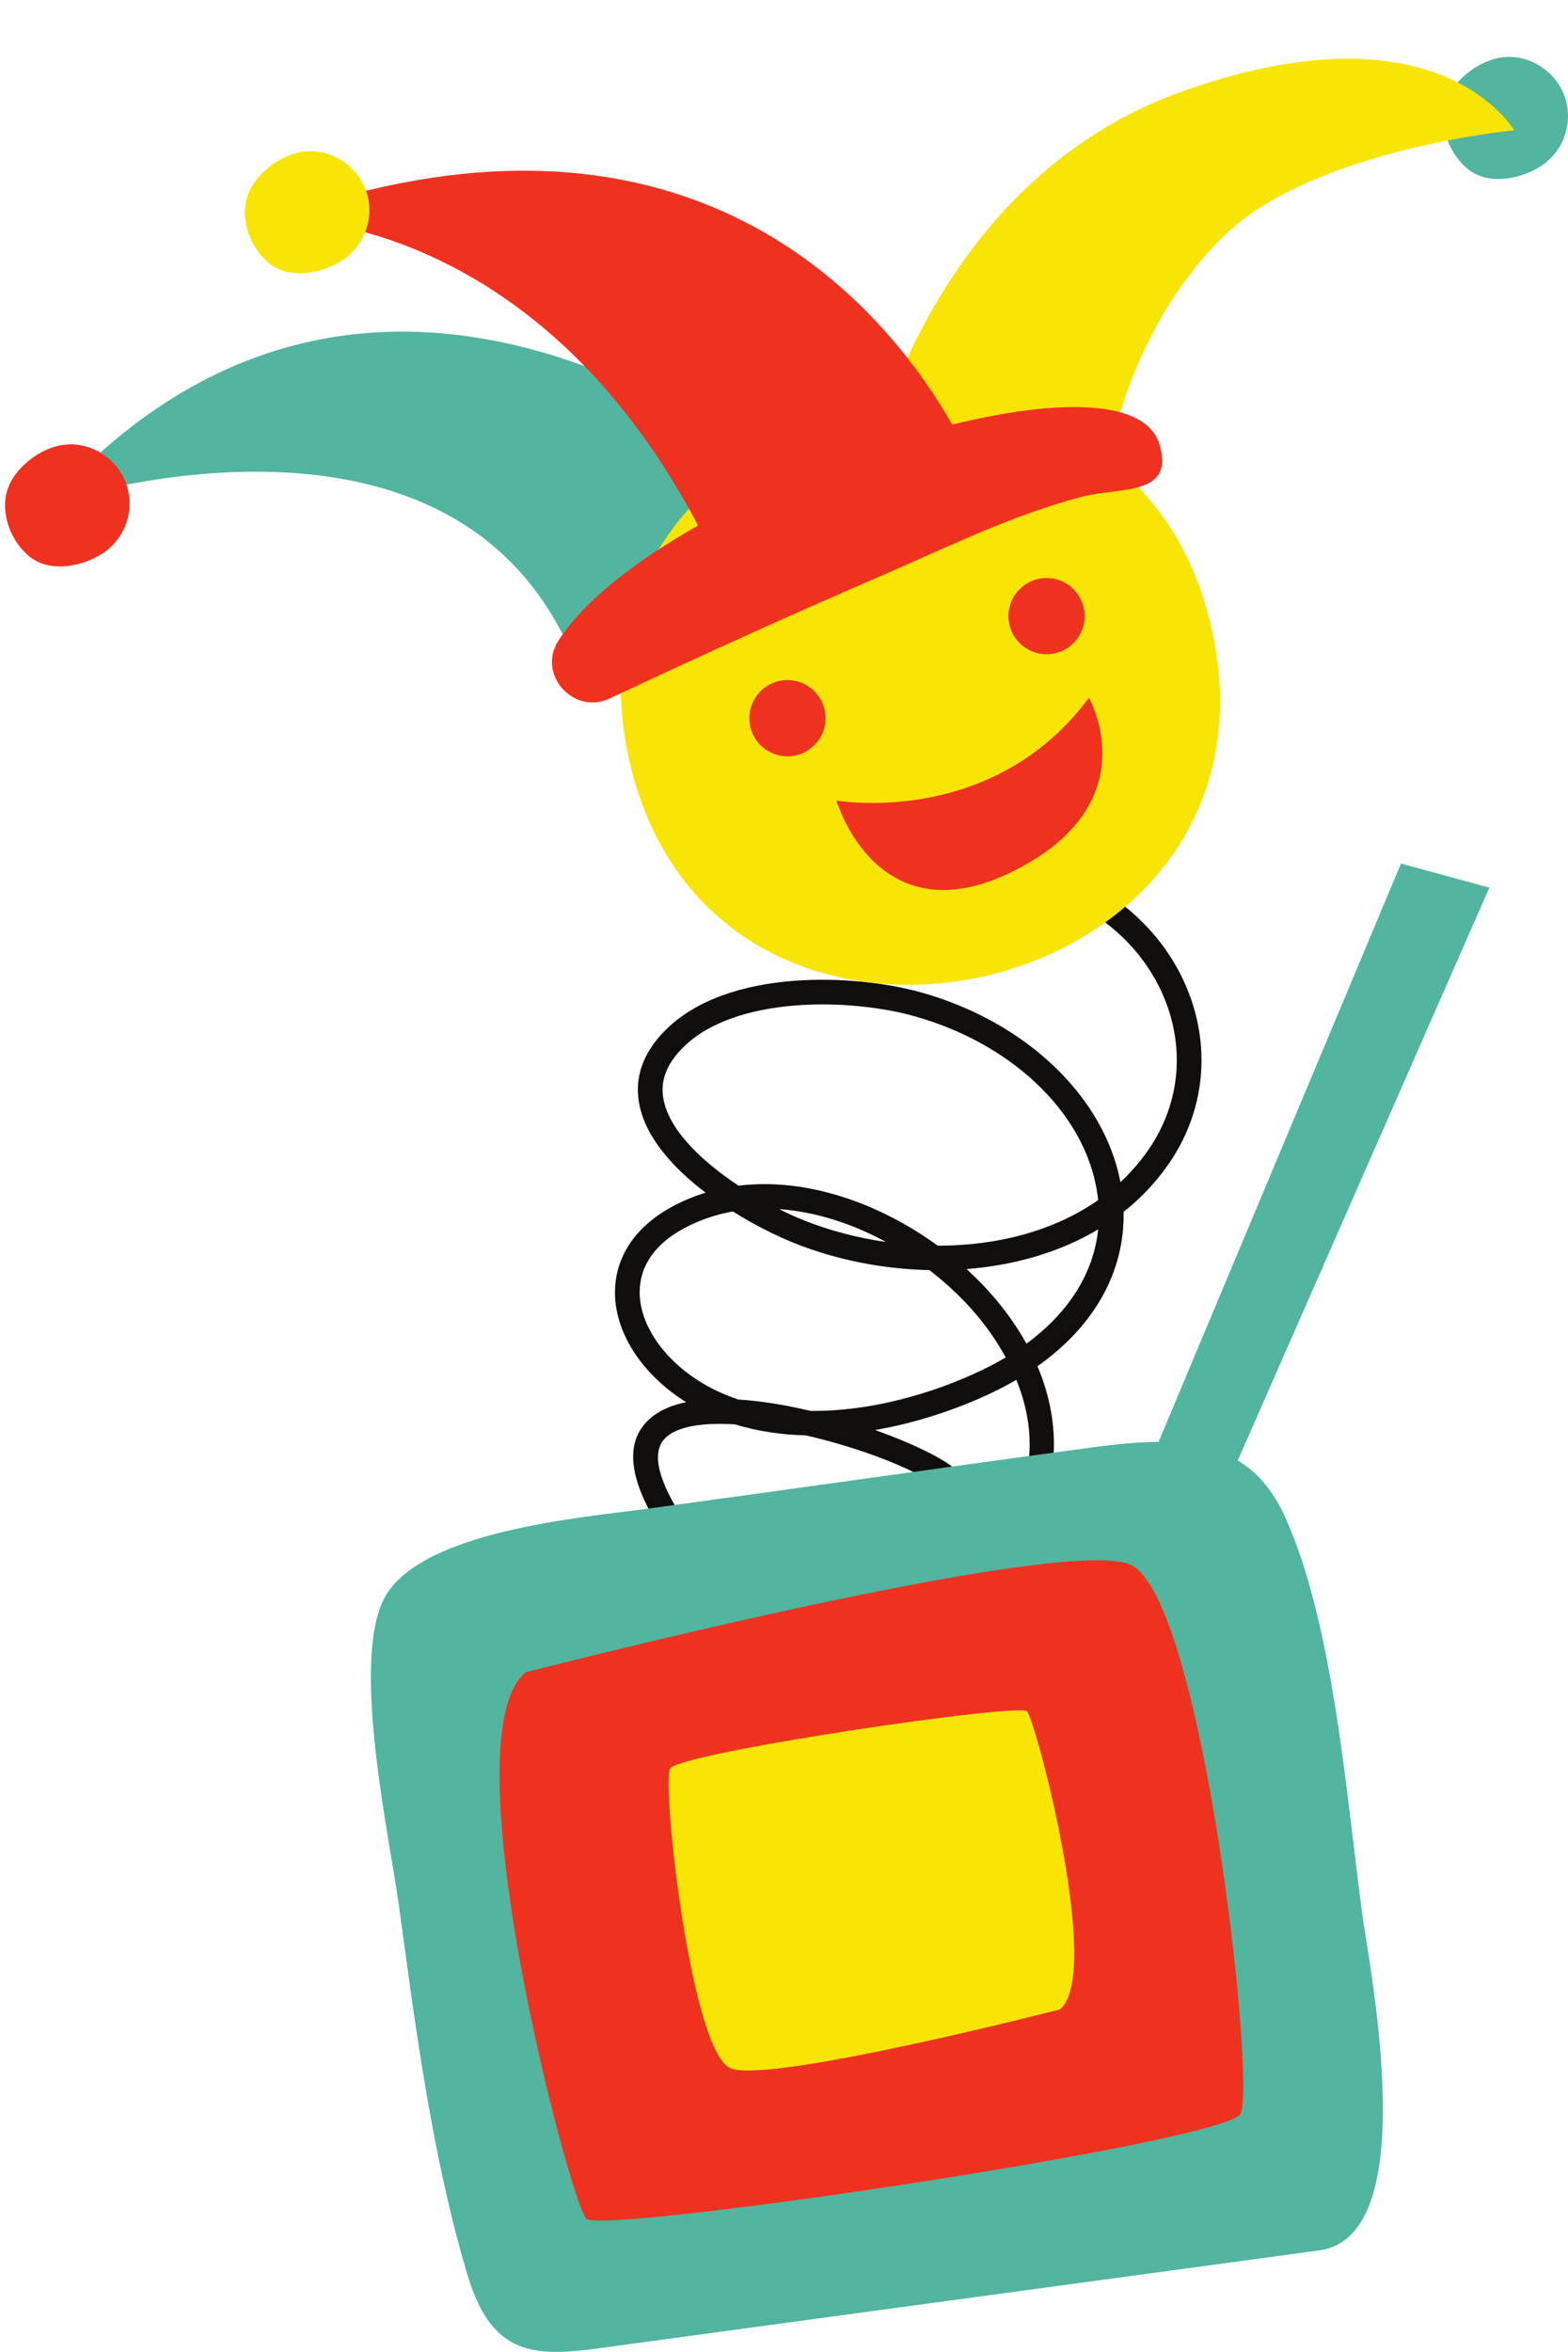
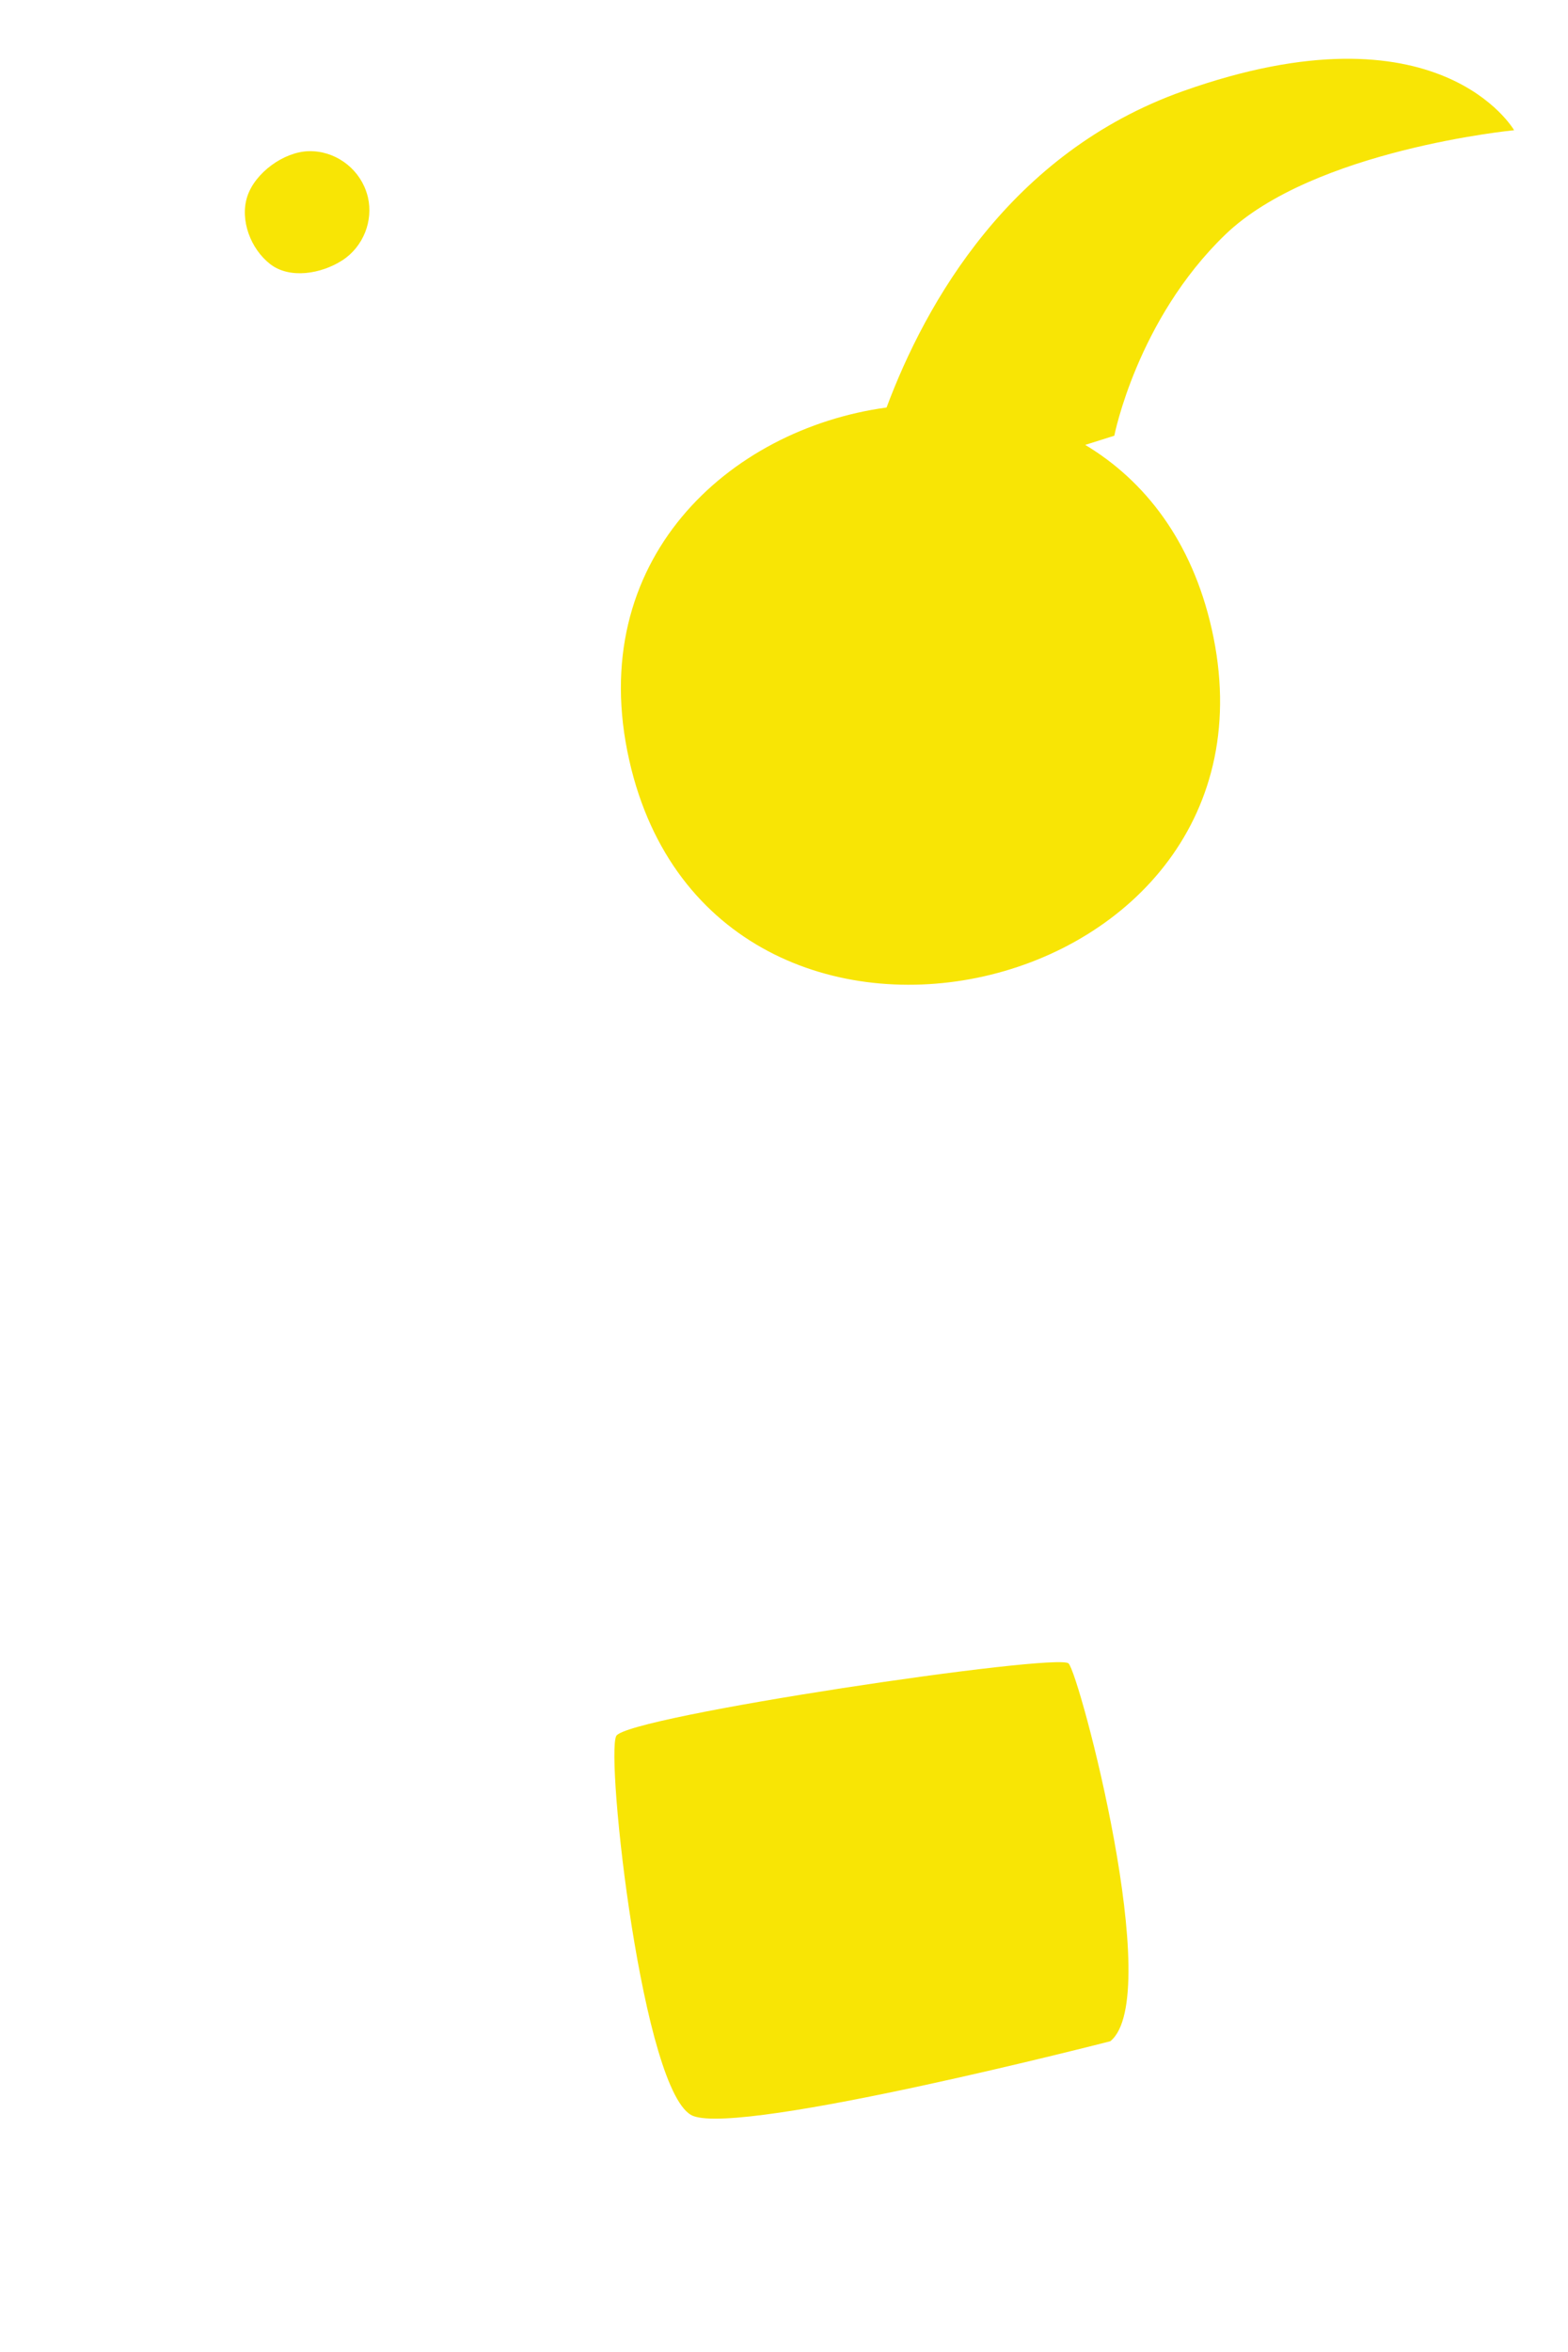
<svg xmlns="http://www.w3.org/2000/svg" height="512.4" preserveAspectRatio="xMidYMid meet" version="1.0" viewBox="-1.1 -12.4 341.8 512.4" width="341.8" zoomAndPan="magnify">
  <defs>
    <clipPath id="a">
-       <path d="M 9 0 L 340.711 0 L 340.711 500 L 9 500 Z M 9 0" />
-     </clipPath>
+       </clipPath>
  </defs>
  <g>
    <g id="change1_1">
-       <path d="M 222.656 280.344 C 220.773 276.945 218.453 273.609 215.699 270.371 C 213.852 268.203 211.805 266.098 209.59 264.09 C 219.797 263.297 229.762 260.539 238.285 255.445 C 237.305 264.953 231.867 273.578 222.656 280.344 Z M 218.055 320.223 C 215.961 316.156 212.398 311.805 206.719 307.324 C 203.73 304.973 197.375 301.902 189.656 299.156 C 198.84 297.578 207.664 294.578 215.078 291.055 C 216.953 290.16 218.746 289.219 220.449 288.223 C 224.039 297.059 225.363 308.402 218.055 320.223 Z M 214.164 335.797 C 212.824 339.297 210.281 342.633 206.922 345.688 C 204.438 343.656 201.461 341.953 198.039 340.629 C 197.094 340.262 196.133 339.93 195.152 339.629 C 202.949 338.398 209.836 335.543 215.184 331.344 C 215.07 332.832 214.73 334.316 214.164 335.797 Z M 158.695 362.539 C 150.453 362.012 146.34 359.645 145.922 357.531 C 145.461 355.219 148.762 351.031 157.176 346.895 C 162.426 344.309 170.305 342.652 178.477 342.652 C 184.504 342.652 190.688 343.555 196.094 345.648 C 198.59 346.617 200.77 347.781 202.621 349.141 C 190.5 357.812 172.066 363.398 158.695 362.539 Z M 146.109 315.754 C 141.82 308.355 141.176 303.273 144.203 300.648 C 146.512 298.648 150.668 297.816 155.773 297.816 C 156.848 297.816 157.961 297.852 159.109 297.922 C 164.074 299.453 169.301 300.199 174.59 300.328 C 186.602 303.105 198.496 307.703 203.383 311.555 C 209.039 316.016 212.676 320.504 214.277 324.977 C 207.707 331.5 197.211 335.145 185.148 334.926 C 168.266 334.613 152.574 326.91 146.109 315.754 Z M 138.348 268.613 C 138.594 262.328 142.895 257.23 150.781 253.875 C 153.34 252.785 155.973 252.02 158.652 251.543 C 163.547 254.605 168.391 256.969 172.012 258.418 C 180.961 262.008 191.188 264.102 201.488 264.316 C 205.281 267.23 208.703 270.465 211.598 273.863 C 213.457 276.047 215.93 279.301 218.129 283.336 C 216.438 284.344 214.652 285.297 212.766 286.191 C 202.199 291.215 188.672 295.141 175.574 294.988 C 170.254 293.73 164.844 292.82 159.828 292.508 C 157.793 291.828 155.812 290.996 153.902 290 C 144.293 284.984 138.043 276.391 138.348 268.613 Z M 192.055 258.188 C 185.738 257.289 179.609 255.664 174.016 253.422 C 172.398 252.773 170.617 251.969 168.754 251.035 C 176.727 251.586 184.754 254.234 192.055 258.188 Z M 143.574 227.324 C 142.738 223.277 144.09 219.539 147.703 215.902 C 159.02 204.512 184.109 205.02 198.309 209.02 C 220.488 215.266 236.469 231.309 238.277 249.066 C 228.418 255.961 215.922 258.996 203.367 258.996 C 203.352 258.996 203.336 258.996 203.32 258.996 C 190.836 249.906 174.918 244.074 159.906 245.926 C 152.137 240.785 144.969 234.094 143.574 227.324 Z M 259.816 209.773 C 257.125 197.844 249.211 187.359 238.105 181.016 C 236.812 180.277 235.172 180.723 234.43 182.016 C 233.695 183.309 234.141 184.949 235.434 185.688 C 245.23 191.285 252.203 200.496 254.566 210.961 C 256.707 220.441 254.797 230.109 249.188 238.176 C 247.391 240.758 245.363 243.074 243.141 245.145 C 239.586 226.582 222.684 210.289 199.77 203.836 C 185.371 199.781 157.465 198.438 143.887 212.105 C 138.969 217.055 137.09 222.543 138.301 228.414 C 139.793 235.641 145.801 242.199 152.711 247.449 C 151.348 247.863 150 248.355 148.672 248.922 C 138.875 253.09 133.301 260.008 132.969 268.402 C 132.609 277.496 138.605 286.91 148.465 293.086 C 145.328 293.734 142.656 294.863 140.676 296.582 C 135.418 301.137 135.68 308.496 141.449 318.453 C 146.754 327.602 156.879 334.574 169.074 337.988 C 163.566 338.773 158.574 340.203 154.801 342.062 C 144.551 347.102 139.523 352.969 140.641 358.582 C 141.258 361.684 144.379 367.02 158.352 367.914 C 171.949 368.781 192.785 363.07 206.559 352.91 C 207.609 354.254 208.445 355.715 209.066 357.293 C 217.551 378.891 175.367 400.02 159.488 407.977 L 158.719 408.359 C 157.391 409.027 156.852 410.645 157.516 411.973 C 157.992 412.914 158.941 413.461 159.926 413.461 C 160.332 413.461 160.742 413.367 161.133 413.176 L 161.898 412.789 C 180.59 403.426 224.359 381.5 214.078 355.324 C 213.258 353.23 212.129 351.281 210.715 349.508 C 214.562 345.98 217.543 342.027 219.191 337.723 C 220.387 334.605 221.078 330.758 220.238 326.414 C 221.031 325.449 221.766 324.434 222.43 323.379 C 229.773 311.727 230.547 298.227 225.055 285.262 C 237.426 276.52 244.086 264.719 243.824 251.629 C 247.508 248.723 250.809 245.273 253.609 241.25 C 260.09 231.926 262.297 220.75 259.816 209.773" fill="#110f0d" />
-     </g>
+       </g>
    <g clip-path="url(#a)" id="change2_1">
-       <path d="M 340.395 10.074 C 339.051 4.129 333.527 -0.172 327.43 0.004 C 322.02 0.164 315.766 4.727 314.09 9.871 C 312.422 14.992 314.824 21.301 319.074 24.598 C 323.363 27.922 330.23 26.727 334.797 23.789 C 339.309 20.883 341.578 15.309 340.395 10.074 Z M 123.188 129.234 L 178.789 98.914 C 178.789 98.914 86.023 12.012 9.531 97.449 C 9.531 97.449 95.848 67.992 123.188 129.234 Z M 323.562 180.988 L 268.719 305.781 C 272.785 308.258 276.277 312.086 278.926 317.867 C 289.645 341.281 292.391 379.113 295.844 404.535 C 297.566 417.23 309.199 474.805 286.508 477.887 C 236.547 484.668 186.59 491.453 136.629 498.234 C 118.129 500.746 106.855 503.699 100.715 482.953 C 93.051 457.082 89.477 429.41 85.852 402.691 C 83.938 388.609 75.312 349.699 82.668 335.805 C 90.434 321.133 125.809 318.23 139.387 316.387 C 170.844 312.113 201.621 307.734 233.078 303.465 C 239.297 302.617 245.551 301.75 251.453 301.742 L 304.297 175.734 L 323.562 180.988" fill="#51b59f" />
-     </g>
+       </g>
    <g id="change3_1">
      <path d="M 133.242 365.801 C 130.848 370.109 138.984 444.289 149.992 448.598 C 161 452.902 240.922 432.324 240.922 432.324 C 252.887 422.754 234.223 352.402 231.828 350.008 C 229.434 347.617 135.633 361.492 133.242 365.801 Z M 78.68 29.168 C 76.836 23.984 71.734 20.379 66.145 20.539 C 60.734 20.699 54.48 25.262 52.805 30.406 C 51.137 35.527 53.539 41.836 57.789 45.133 C 62.078 48.457 68.945 47.262 73.512 44.324 C 75.812 42.844 77.523 40.664 78.5 38.199 C 79.438 35.824 79.691 33.176 79.109 30.609 C 79 30.113 78.848 29.637 78.68 29.168 Z M 241.801 82.531 L 235.461 84.527 C 248.414 92.305 258.688 105.406 263.023 124.578 C 281.535 206.426 154.582 235.086 136.078 153.289 C 126.207 109.645 157.766 81.082 192.156 76.383 C 200.672 53.613 219.074 20.852 256.762 7.461 C 312.668 -12.406 328.953 15.973 328.953 15.973 C 328.953 15.973 285.191 20.195 265.965 38.738 C 246.738 57.281 241.801 82.531 241.801 82.531" fill="#f8e505" />
    </g>
    <g id="change4_1">
-       <path d="M 222.758 360.449 C 220.871 358.559 146.867 369.508 144.98 372.906 C 143.094 376.305 149.512 434.824 158.195 438.227 C 166.879 441.621 229.93 425.387 229.93 425.387 C 239.371 417.836 224.645 362.336 222.758 360.449 Z M 269.305 448.152 C 265.844 454.383 130.156 474.457 126.695 470.996 C 123.234 467.535 96.234 365.77 113.543 351.922 C 113.543 351.922 229.152 322.156 245.074 328.387 C 261 334.617 272.77 441.922 269.305 448.152 Z M 151.07 102.102 C 137.406 109.836 126.176 118.551 120.637 127.152 C 115.895 134.516 123.895 143.488 131.828 139.77 C 151.105 130.723 170.496 121.902 190.051 113.473 C 204.488 107.246 219.414 99.812 234.688 95.848 C 243.234 93.633 255.047 95.777 251.629 84.391 C 248.645 74.461 229.465 74.434 206.469 80.113 C 193.812 57.895 156.715 10.152 78.68 29.168 C 78.848 29.637 79 30.113 79.109 30.609 C 79.691 33.176 79.438 35.824 78.5 38.199 C 98.121 43.637 128.395 59 151.07 102.102 Z M 13.875 84.414 C 8.461 84.57 2.207 89.133 0.531 94.281 C -1.133 99.398 1.27 105.707 5.52 109.004 C 9.809 112.332 16.672 111.137 21.238 108.195 C 25.754 105.289 28.023 99.715 26.84 94.48 C 25.496 88.535 19.973 84.238 13.875 84.414 Z M 181.23 162.008 C 181.23 162.008 189.953 192.211 219.734 177.43 C 249.512 162.648 236.262 139.621 236.262 139.621 C 215.242 168.035 181.23 162.008 181.23 162.008 Z M 168.715 135.973 C 164.242 136.984 161.434 141.434 162.445 145.906 C 163.457 150.383 167.906 153.191 172.383 152.176 C 176.855 151.164 179.664 146.719 178.652 142.242 C 177.641 137.766 173.191 134.961 168.715 135.973 Z M 218.93 123.668 C 217.918 119.191 220.723 114.742 225.199 113.73 C 229.676 112.719 234.121 115.527 235.137 120.004 C 236.148 124.477 233.34 128.926 228.863 129.938 C 224.391 130.949 219.941 128.141 218.93 123.668" fill="#ef3220" />
-     </g>
+       </g>
  </g>
</svg>